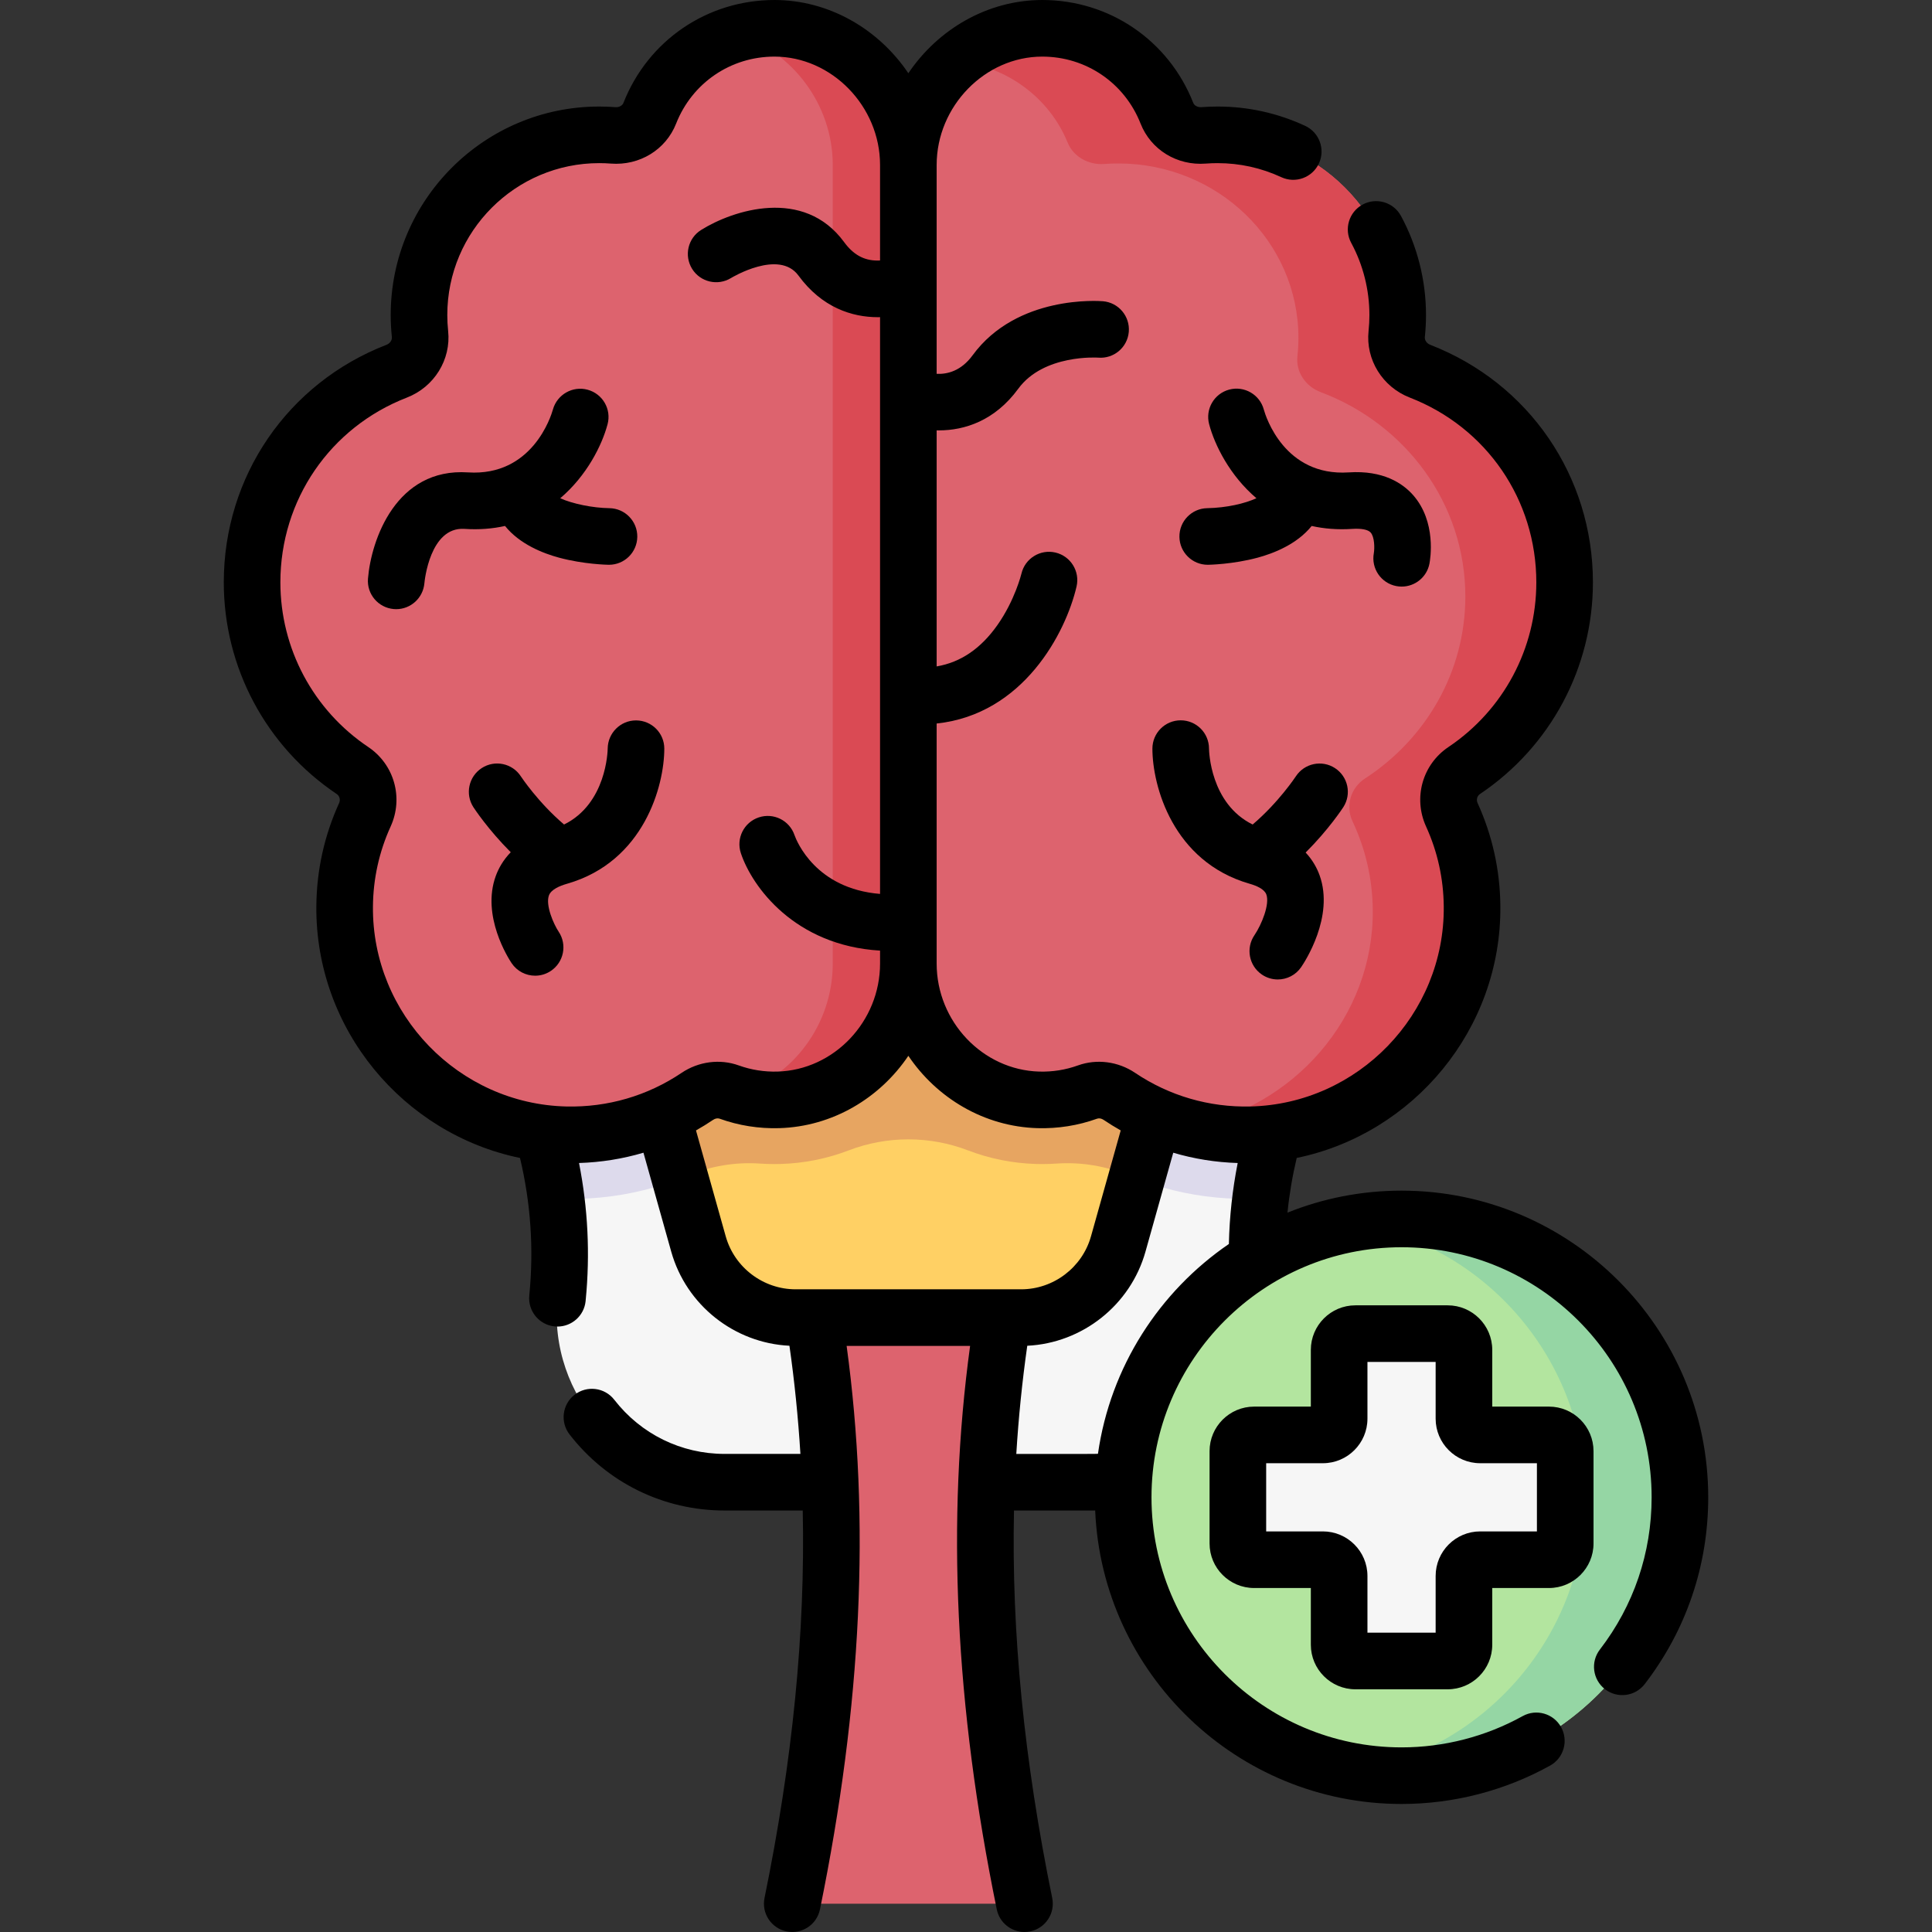
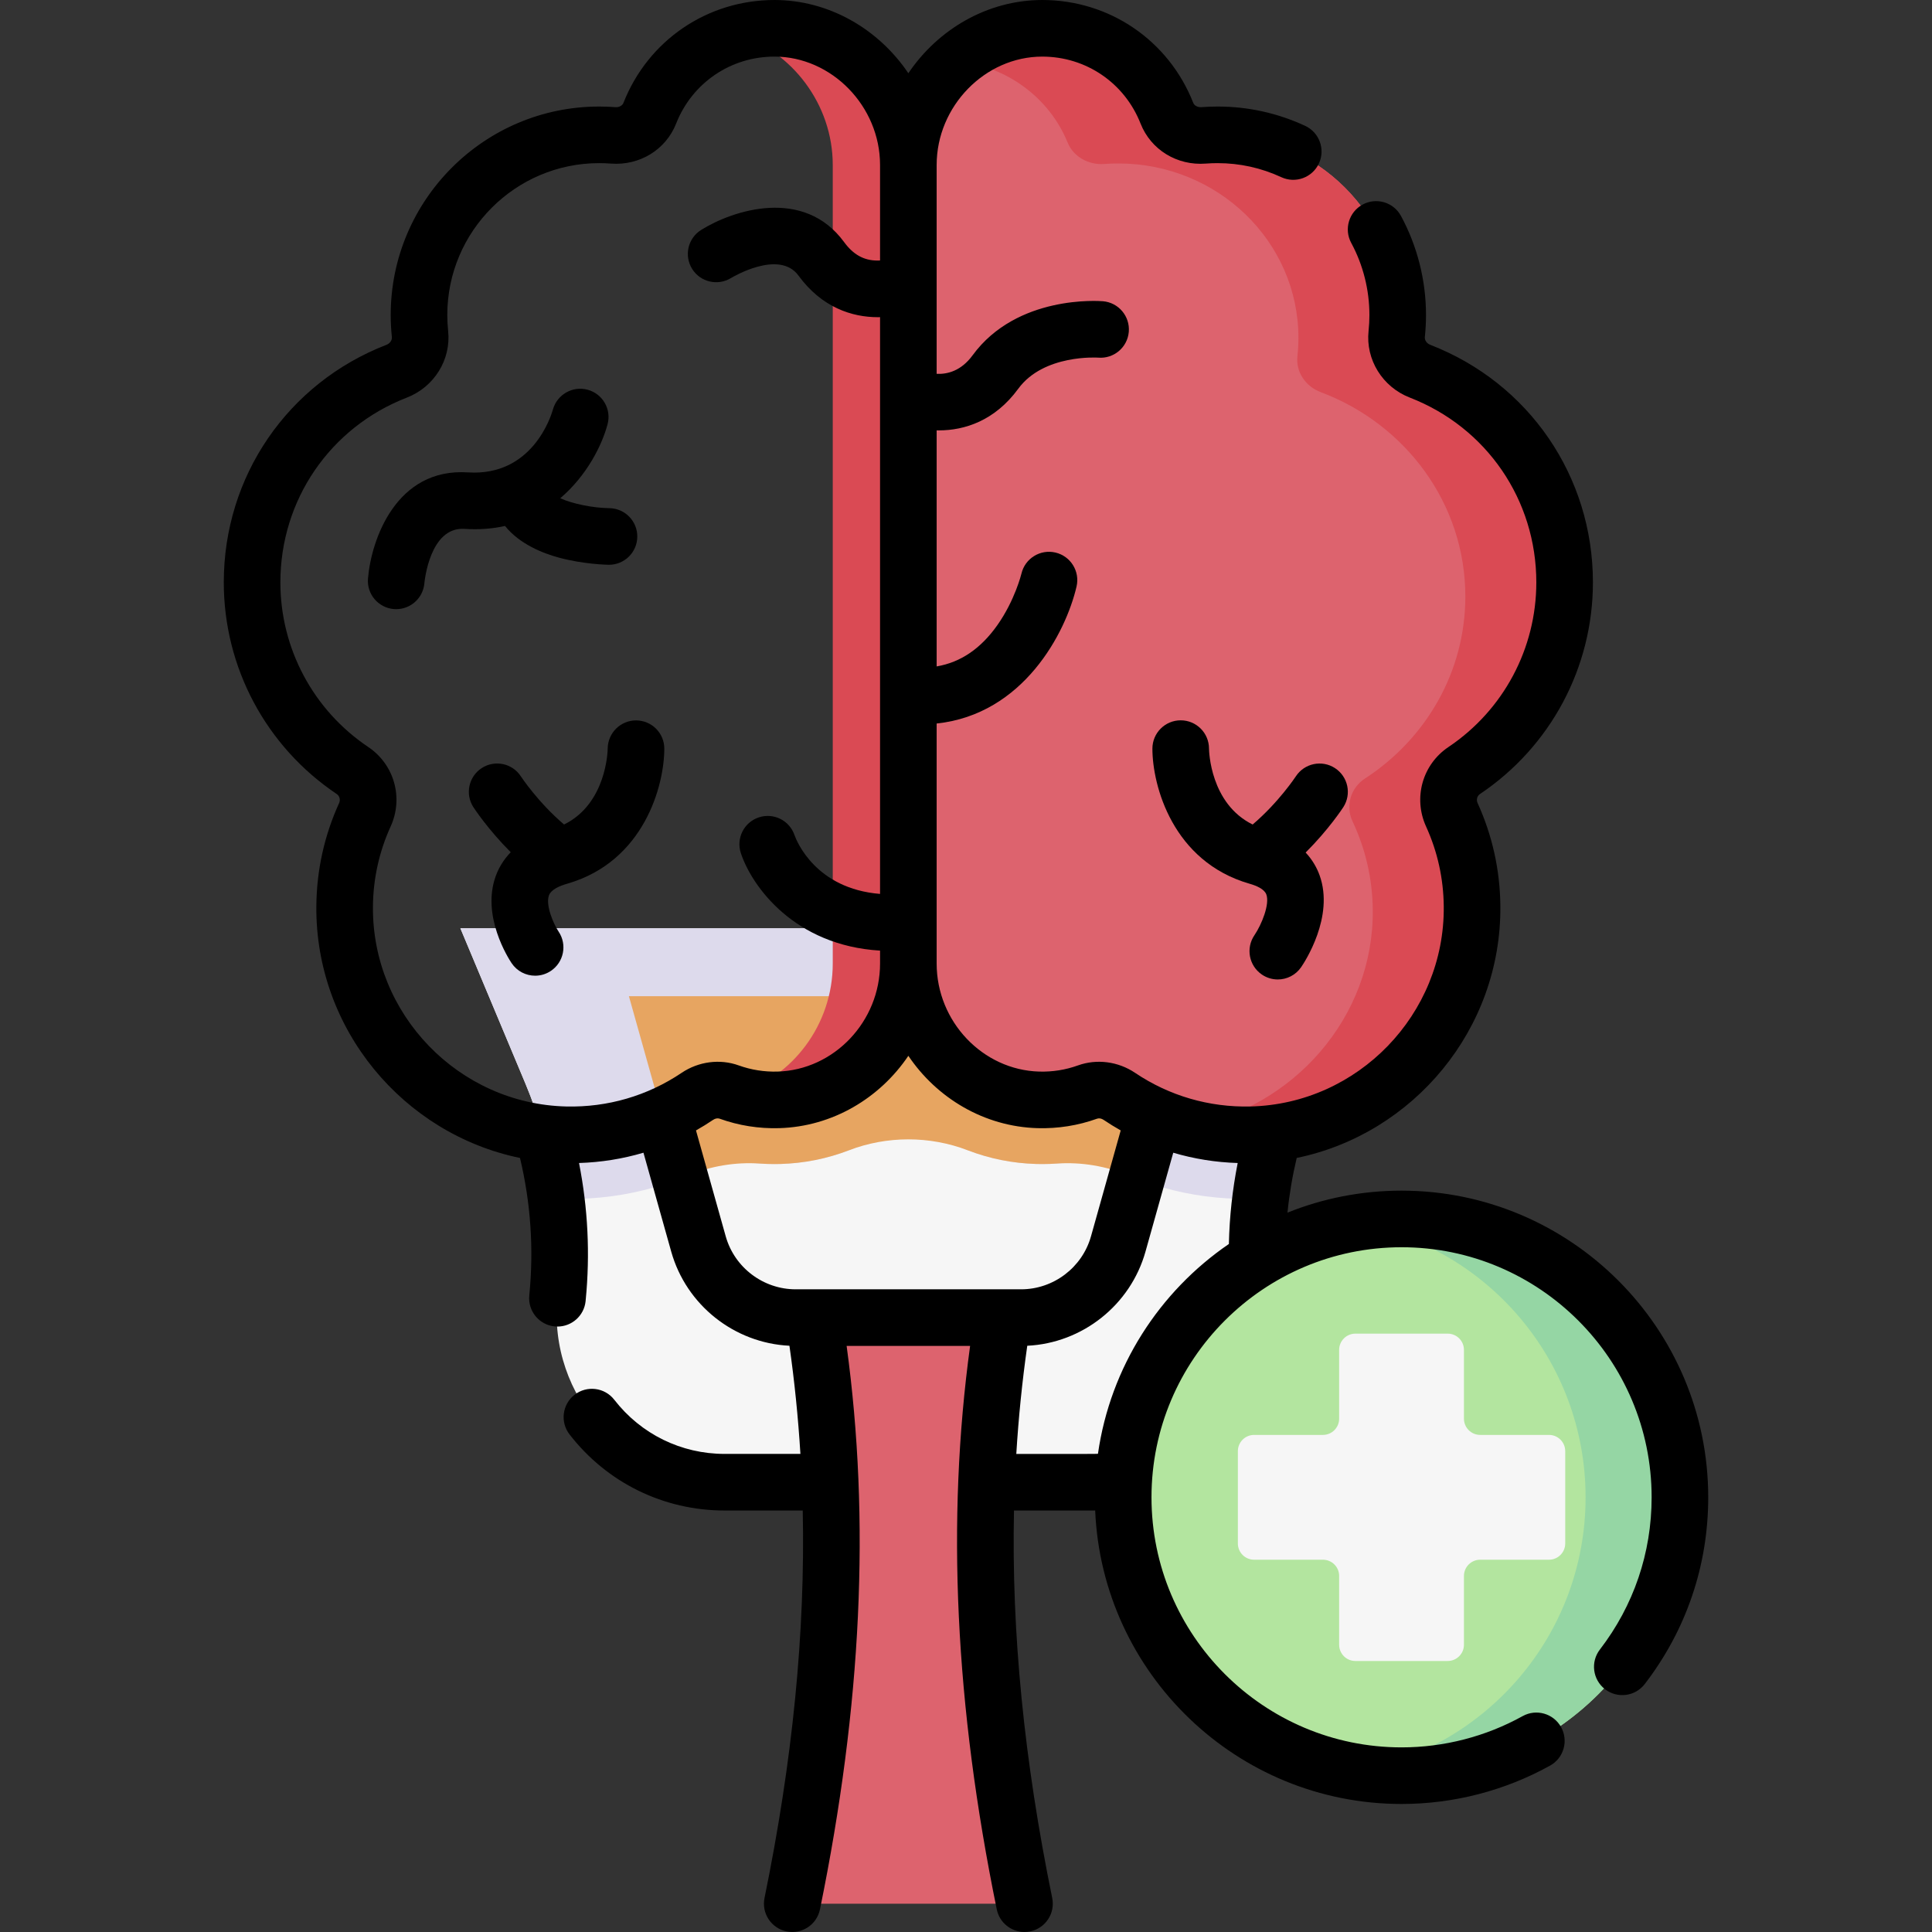
<svg xmlns="http://www.w3.org/2000/svg" id="Capa_1" height="512" viewBox="0 0 512.002 512.002" width="512">
  <rect x="0" y="0" width="512.002" height="512.002" fill="#333333" stroke="none" />
  <g>
    <path d="m122.003 246 17.193 41.048c7.52 17.954 10.456 37.496 8.544 56.867-2.585 26.187 17.986 48.889 44.3 48.889h97.367c26.314 0 46.886-22.703 44.3-48.889-1.912-19.371 1.024-38.913 8.544-56.867l17.193-41.048z" fill="#f6f6f6" />
    <path d="m359.444 246h-237.441l17.193 41.048c4.109 9.811 6.839 20.098 8.168 30.571 16.115.801 31.29-3.154 44.34-10.798 4.41 1.109 8.943 1.67 13.536 1.67.533 0 1.068-.008 1.61-.023 12.541-.361 24.36-4.927 33.872-12.98 9.513 8.054 21.333 12.619 33.879 12.981.536.015 1.071.022 1.604.022 4.594 0 9.129-.561 13.536-1.67 13.206 7.735 28.403 11.59 44.34 10.798 1.328-10.473 4.058-20.76 8.168-30.571z" fill="#dddaec" />
-     <path d="m270.595 349.18h-59.744c-11.987 0-22.51-7.976-25.75-19.517l-18.432-65.663h148.11l-18.433 65.664c-3.24 11.541-13.763 19.516-25.751 19.516z" fill="#ffd064" />
    <path d="m314.778 264h-148.11l13.573 48.352c.658-.255 1.312-.519 1.963-.791 6.056-2.534 12.647-3.651 19.196-3.201 1.274.087 2.555.131 3.84.131.533 0 1.068-.008 1.61-.023 6.27-.181 12.359-1.412 18.07-3.605 10.142-3.894 21.462-3.895 31.604-.001 5.712 2.193 11.804 3.425 18.077 3.606.536.015 1.071.022 1.604.022 1.285 0 2.566-.044 3.841-.131 6.549-.45 13.14.668 19.196 3.202.651.272 1.305.536 1.962.791z" fill="#e7a561" />
-     <path d="m205.239 7.5c-15.017-.002-27.85 9.324-33.034 22.499-1.535 3.902-5.545 6.2-9.725 5.876-1.217-.094-2.446-.142-3.687-.142-26.374 0-47.754 21.38-47.754 47.754 0 1.697.09 3.373.265 5.024.455 4.305-2.139 8.293-6.175 9.858-22.423 8.695-38.325 30.466-38.325 55.961 0 20.782 10.563 39.097 26.613 49.869 3.806 2.554 5.183 7.543 3.283 11.714-3.374 7.407-5.29 15.618-5.367 24.271-.29 32.607 25.967 59.773 58.567 60.543 12.944.306 24.98-3.497 34.912-10.186 2.483-1.672 5.611-2.15 8.428-1.136 4.054 1.459 8.448 2.203 13.035 2.071 19.299-.556 34.449-16.822 34.449-36.129v-211.63c0-19.52-15.964-36.214-35.485-36.217z" fill="#dd636e" />
    <g>
      <path d="m205.239 7.5c-3.524 0-6.92.53-10.132 1.486 14.738 4.489 25.582 18.646 25.582 34.731v211.629c0 16.2-10.668 30.254-25.502 34.688 3.501 1.036 7.225 1.552 11.088 1.441 19.299-.556 34.449-16.822 34.449-36.129v-211.629c0-19.52-15.964-36.214-35.485-36.217z" fill="#da4a54" />
    </g>
    <path d="m276.208 7.5c15.017-.002 27.85 9.324 33.034 22.499 1.535 3.902 5.545 6.2 9.725 5.876 1.217-.094 2.446-.142 3.687-.142 26.374 0 47.754 21.38 47.754 47.754 0 1.697-.09 3.373-.265 5.024-.455 4.305 2.139 8.293 6.175 9.858 22.423 8.695 38.325 30.466 38.325 55.961 0 20.782-10.563 39.097-26.613 49.869-3.806 2.554-5.183 7.543-3.283 11.714 3.374 7.407 5.29 15.618 5.367 24.271.29 32.607-25.967 59.773-58.567 60.543-12.944.306-24.98-3.497-34.912-10.186-2.483-1.672-5.611-2.15-8.428-1.136-4.054 1.459-8.448 2.203-13.035 2.071-19.299-.556-34.449-16.822-34.449-36.129v-211.63c.001-19.52 15.965-36.214 35.485-36.217z" fill="#dd636e" />
    <g>
      <path d="m388.03 204.198c16.05-10.772 26.613-29.087 26.613-49.869 0-25.495-15.902-47.266-38.325-55.961-4.036-1.565-6.63-5.554-6.175-9.859.175-1.651.265-3.326.265-5.024 0-26.374-21.38-47.754-47.754-47.754-1.241 0-2.47.048-3.687.142-4.18.324-8.19-1.974-9.725-5.876-5.184-13.173-18.017-22.499-33.034-22.497-8.676.001-16.644 3.305-22.825 8.682 13.491 1.274 24.77 9.84 29.547 21.588 1.535 3.775 5.545 5.999 9.725 5.685 1.217-.091 2.446-.138 3.687-.138 26.374 0 47.754 20.688 47.754 46.207 0 1.642-.09 3.264-.265 4.861-.455 4.165 2.139 8.025 6.175 9.539 22.423 8.414 38.325 29.479 38.325 54.148 0 20.109-10.563 37.831-26.613 48.254-3.806 2.472-5.183 7.299-3.283 11.335 3.374 7.167 5.29 15.112 5.367 23.485.261 28.41-21.005 52.54-49.042 57.609 5.341 1.411 10.97 2.109 16.787 1.972 32.6-.769 58.857-27.935 58.567-60.543-.077-8.653-1.992-16.864-5.367-24.271-1.9-4.172-.523-9.16 3.283-11.715z" fill="#da4a54" />
    </g>
    <path d="m209.95 504.5c10.608-51.876 14.036-103.667 5.713-155.319h50.12c-8.323 51.652-4.895 103.443 5.713 155.319z" fill="#dd636e" />
    <g>
      <circle cx="371.426" cy="396.804" fill="#b3e59f" r="73.771" />
      <path d="m371.426 323.033c-4.263 0-8.435.382-12.5 1.076 34.786 5.94 61.272 36.216 61.272 72.696s-26.485 66.755-61.272 72.696c4.065.694 8.237 1.076 12.5 1.076 40.743 0 73.771-33.029 73.771-73.772 0-40.744-33.028-73.772-73.771-73.772z" fill="#95d6a4" />
      <path d="m410.498 380.268h-18.232c-2.377 0-4.303-1.927-4.303-4.303v-18.232c0-2.377-1.927-4.303-4.303-4.303h-24.467c-2.377 0-4.303 1.927-4.303 4.303v18.232c0 2.377-1.927 4.303-4.303 4.303h-18.232c-2.377 0-4.303 1.927-4.303 4.303v24.467c0 2.377 1.927 4.303 4.303 4.303h18.232c2.377 0 4.303 1.927 4.303 4.303v18.232c0 2.377 1.927 4.303 4.303 4.303h24.467c2.377 0 4.303-1.927 4.303-4.303v-18.232c0-2.377 1.927-4.303 4.303-4.303h18.232c2.377 0 4.303-1.927 4.303-4.303v-24.467c0-2.377-1.926-4.303-4.303-4.303z" fill="#f6f6f6" />
    </g>
    <g>
      <path d="m133.838 139.386c3.912 4.867 10.135 7.275 14.323 8.403 6.556 1.767 12.854 1.878 13.119 1.882.037.001.074.001.111.001 4.091 0 7.438-3.286 7.497-7.391.061-4.142-3.248-7.548-7.39-7.608-4.415-.064-9.708-1.141-13.033-2.627 7.083-6.026 11.079-14.094 12.548-19.625 1.059-3.985-1.306-8.053-5.284-9.137-3.977-1.084-8.092 1.27-9.201 5.242-.51 1.823-5.499 17.758-22.494 16.666-19.064-1.266-25.674 17.864-26.517 28.147-.338 4.116 2.717 7.714 6.831 8.069.219.019.435.028.65.028 3.84 0 7.112-2.946 7.466-6.841.055-.614 1.46-14.991 10.584-14.438 3.928.263 7.519-.039 10.79-.771z" />
      <path d="m145.477 237.286c.573-1.565 2.874-2.525 4.721-3.058.061-.017.121-.034.182-.053 20.298-5.884 25.667-25.965 25.667-35.782 0-4.125-3.331-7.452-7.455-7.477h-.046c-4.104 0-7.449 3.324-7.499 7.433-.007.645-.316 14.62-11.563 20.155-6.835-5.806-11.334-12.588-11.447-12.759-2.257-3.468-6.897-4.451-10.368-2.199-3.475 2.255-4.463 6.899-2.208 10.374.211.326 3.867 5.906 9.893 11.932-2.047 2.105-3.253 4.339-3.962 6.275-3.881 10.596 3.354 21.867 4.19 23.117 1.447 2.16 3.82 3.327 6.238 3.327 1.435 0 2.886-.411 4.167-1.27 3.441-2.306 4.362-6.965 2.058-10.405-1.33-1.986-3.523-7.003-2.568-9.61z" />
-       <path d="m370.033 155.317c.48.093.959.137 1.431.137 3.521 0 6.663-2.492 7.356-6.078.215-1.113 1.921-11.084-4.332-18.172-2.714-3.076-7.896-6.63-17.073-6.012-17.021 1.107-21.984-14.843-22.482-16.621-1.063-4.003-5.168-6.385-9.174-5.324-4.004 1.063-6.387 5.171-5.324 9.174 1.468 5.529 5.457 13.591 12.53 19.616-3.042 1.399-7.874 2.539-13.031 2.636-4.134.068-7.435 3.472-7.374 7.608.06 4.104 3.405 7.391 7.497 7.391.037 0 .074 0 .111-.001.265-.004 6.563-.115 13.119-1.882 4.186-1.128 10.409-3.535 14.321-8.401 3.272.731 6.864 1.032 10.793.771 2.377-.153 4.139.191 4.826.954 1.062 1.177 1.08 4.144.854 5.48-.748 4.046 1.906 7.942 5.952 8.724z" />
+       <path d="m370.033 155.317z" />
      <path d="m355.986 213.919c2.252-3.47 1.266-8.102-2.2-10.36-3.466-2.26-8.109-1.278-10.374 2.183-.051.078-4.566 6.915-11.448 12.762-11.248-5.534-11.557-19.506-11.564-20.111 0-4.143-3.357-7.5-7.5-7.5s-7.5 3.357-7.5 7.5c0 9.826 5.378 29.929 25.715 35.797.008.002.017.005.025.007.023.006.045.013.068.02 1.708.487 3.855 1.374 4.386 2.828.943 2.587-1.226 7.93-3.156 10.798-2.328 3.413-1.457 8.068 1.95 10.409 1.298.891 2.776 1.318 4.239 1.318 2.388 0 4.735-1.138 6.189-3.255.917-1.336 8.844-13.362 4.896-24.337-.672-1.868-1.803-4.012-3.702-6.044 6.075-6.058 9.764-11.688 9.976-12.015z" />
-       <path d="m410.498 372.768h-15.035v-15.035c0-6.509-5.295-11.804-11.803-11.804h-24.467c-6.509 0-11.804 5.295-11.804 11.804v15.035h-15.035c-6.509 0-11.804 5.295-11.804 11.804v24.467c0 6.508 5.295 11.803 11.804 11.803h15.035v15.035c0 6.509 5.295 11.804 11.804 11.804h24.467c6.508 0 11.803-5.295 11.803-11.804v-15.035h15.035c6.509 0 11.804-5.295 11.804-11.803v-24.467c-.001-6.51-5.296-11.804-11.804-11.804zm-3.197 33.073h-15.036c-6.508 0-11.803 5.295-11.803 11.803v15.036h-18.073v-15.036c0-6.508-5.295-11.803-11.803-11.803h-15.036v-18.073h15.036c6.508 0 11.803-5.295 11.803-11.803v-15.036h18.073v15.036c0 6.508 5.295 11.803 11.803 11.803h15.036z" />
      <path d="m371.426 315.533c-10.679 0-20.883 2.07-30.232 5.83.492-4.878 1.311-9.72 2.45-14.494 30.935-6.373 54.259-34.138 53.969-66.752-.085-9.512-2.118-18.701-6.042-27.313-.388-.852-.114-1.874.638-2.378 18.743-12.581 29.934-33.551 29.934-56.097 0-28.087-16.923-52.798-43.113-62.953-.933-.362-1.52-1.216-1.428-2.081.203-1.927.306-3.881.306-5.809 0-9.158-2.291-18.235-6.626-26.25-1.97-3.645-6.521-5.001-10.164-3.029-3.644 1.97-5 6.521-3.029 10.164 3.152 5.831 4.819 12.44 4.819 19.115 0 1.404-.075 2.83-.223 4.233-.804 7.581 3.688 14.835 10.921 17.641 20.373 7.9 33.537 27.122 33.537 48.969 0 17.537-8.708 33.853-23.293 43.642-6.887 4.622-9.38 13.476-5.929 21.052 3.048 6.689 4.627 13.831 4.692 21.228.254 28.54-22.734 52.306-51.244 52.979-10.91.255-21.507-2.822-30.546-8.91-4.502-3.031-10.17-3.768-15.156-1.971-3.289 1.183-6.734 1.731-10.279 1.631-14.979-.432-27.164-13.276-27.164-28.632v-63.608c22.987-2.439 34.224-24.036 37.075-36.312.937-4.034-1.574-8.064-5.609-9.002-4.026-.938-8.064 1.574-9.002 5.609-.016.068-1.721 7.036-6.365 13.618-4.404 6.241-9.714 9.861-16.099 10.956v-62.558c.193.004.386.007.58.007 6.849 0 14.844-2.562 21.046-11.037 6.743-9.215 21.081-8.249 21.186-8.243 4.133.351 7.757-2.711 8.107-6.838s-2.711-7.757-6.838-8.107c-.928-.079-22.8-1.741-34.561 14.331-3.045 4.161-6.698 5.037-9.521 4.91 0-12.246 0-43.31 0-55.357 0-15.563 12.815-28.715 27.985-28.717h.004c11.583 0 21.808 6.965 26.049 17.745 2.729 6.934 9.662 11.2 17.288 10.607 1.021-.08 2.065-.12 3.104-.12 5.895 0 11.586 1.254 16.915 3.727 3.757 1.741 8.216.11 9.96-3.647 1.743-3.757.11-8.216-3.647-9.96-7.32-3.396-15.136-5.119-23.228-5.119-1.426 0-2.861.056-4.267.165-.984.066-1.871-.394-2.166-1.145-6.513-16.557-22.216-27.253-40.007-27.253h-.006c-14.536.002-27.664 7.795-35.484 19.41-7.819-11.615-20.947-19.408-35.483-19.41h-.006c-17.79 0-33.494 10.697-40.008 27.253-.294.75-1.179 1.23-2.163 1.145-1.408-.109-2.844-.165-4.27-.165-30.467 0-55.254 24.787-55.254 55.254 0 1.928.103 3.882.307 5.813.091.86-.496 1.714-1.429 2.075-26.19 10.156-43.113 34.867-43.113 62.954 0 22.546 11.19 43.516 29.934 56.097.752.504 1.025 1.526.638 2.378-3.924 8.612-5.957 17.802-6.042 27.313-.29 32.614 23.035 60.379 53.97 66.752 2.845 11.905 3.677 24.109 2.472 36.308-.004.038-.007.076-.01.114l-.009.126c-.347 4.055 2.613 7.661 6.68 8.094.27.028.537.043.802.043 3.786-.001 7.04-2.858 7.449-6.708.011-.105.021-.211.027-.319 1.191-12.179.595-24.364-1.769-36.317 5.835-.178 11.563-1.098 17.077-2.73l7.358 26.21c3.981 14.185 16.725 24.245 31.329 24.95 1.344 9.427 2.313 18.974 2.907 28.664h-20.077c-11.51 0-22.17-5.23-29.249-14.351-2.54-3.271-7.252-3.864-10.523-1.326-3.272 2.54-3.866 7.251-1.326 10.523 9.941 12.808 24.921 20.153 41.099 20.153h20.693c.685 32.302-2.682 66.267-10.13 102.692-.83 4.059 1.787 8.021 5.845 8.851 4.066.831 8.021-1.787 8.851-5.845 11.059-54.081 13.383-103.038 7.063-149.322h32.724c-6.319 46.285-3.995 95.242 7.064 149.322.726 3.551 3.851 5.999 7.34 5.999.498-.001 1.004-.051 1.511-.154 4.058-.83 6.675-4.792 5.845-8.851-7.449-36.425-10.816-70.39-10.131-102.692 22.982-.003 20.836.004 21.515-.007 1.836 43.199 37.554 77.778 81.197 77.778 13.758 0 27.368-3.516 39.358-10.166 3.622-2.009 4.93-6.574 2.921-10.196-2.01-3.623-6.574-4.933-10.196-2.921-9.77 5.419-20.864 8.283-32.083 8.283-36.542 0-66.271-29.729-66.271-66.271s29.729-66.271 66.271-66.271 66.271 29.729 66.271 66.271c0 14.728-4.743 28.68-13.716 40.348-2.525 3.284-1.91 7.992 1.373 10.518 3.284 2.524 7.991 1.909 10.518-1.373 11.007-14.313 16.825-31.428 16.825-49.492-.001-44.813-36.459-81.271-81.273-81.271zm-272.593-75.283c.065-7.396 1.645-14.538 4.692-21.228 3.451-7.576.958-16.43-5.929-21.052-14.585-9.789-23.293-26.104-23.293-43.642 0-21.847 13.164-41.068 33.537-48.969 7.233-2.806 11.725-10.06 10.922-17.636-.148-1.408-.224-2.834-.224-4.238 0-22.196 18.058-40.254 40.254-40.254 1.038 0 2.083.04 3.106.12 7.604.581 14.556-3.673 17.285-10.607 4.243-10.779 14.467-17.744 26.051-17.744h.004c15.17.002 27.986 13.153 27.986 28.717v25.313c-.188.01-.379.017-.573.019h-.106c-3.592 0-6.404-1.555-8.842-4.886-10.701-14.625-29.476-8.496-37.907-3.214-3.5 2.192-4.555 6.793-2.377 10.303 2.178 3.508 6.796 4.587 10.314 2.425.127-.079 12.711-7.699 17.864-.656 6.202 8.477 14.197 11.037 21.047 11.037.194 0 .388-.003.58-.007v152.846c-17.045-1.378-22.086-13.944-22.674-15.59-1.329-3.894-5.552-5.995-9.464-4.691-3.931 1.308-6.057 5.554-4.749 9.483 2.969 8.925 14.29 24.479 36.887 25.824v3.424c0 15.355-12.187 28.2-27.166 28.631-3.527.096-6.987-.446-10.276-1.629-4.988-1.799-10.655-1.06-15.159 1.971-9.037 6.086-19.609 9.163-30.545 8.909-28.51-.673-51.498-24.439-51.245-52.979zm112.019 101.431c-8.589 0-16.208-5.774-18.529-14.044l-7.878-28.062c1.548-.874 3.068-1.812 4.555-2.813.545-.368 1.195-.482 1.699-.301 5.063 1.822 10.378 2.665 15.791 2.511 14.153-.408 26.683-7.968 34.233-19.171 7.55 11.203 20.079 18.763 34.232 19.172 5.414.149 10.728-.688 15.793-2.513.504-.181 1.152-.064 1.696.301 1.488 1.002 3.008 1.94 4.557 2.814l-7.878 28.063c-2.321 8.269-9.94 14.043-18.529 14.043zm80.119 43.591c-1.478.061-.854.022-21.641.033.594-9.69 1.563-19.237 2.907-28.664 14.604-.705 27.348-10.765 31.329-24.949l7.358-26.21c5.514 1.632 11.242 2.552 17.078 2.73-1.395 7.068-2.176 14.247-2.333 21.458-18.415 12.59-31.41 32.553-34.698 55.602z" />
    </g>
  </g>
</svg>